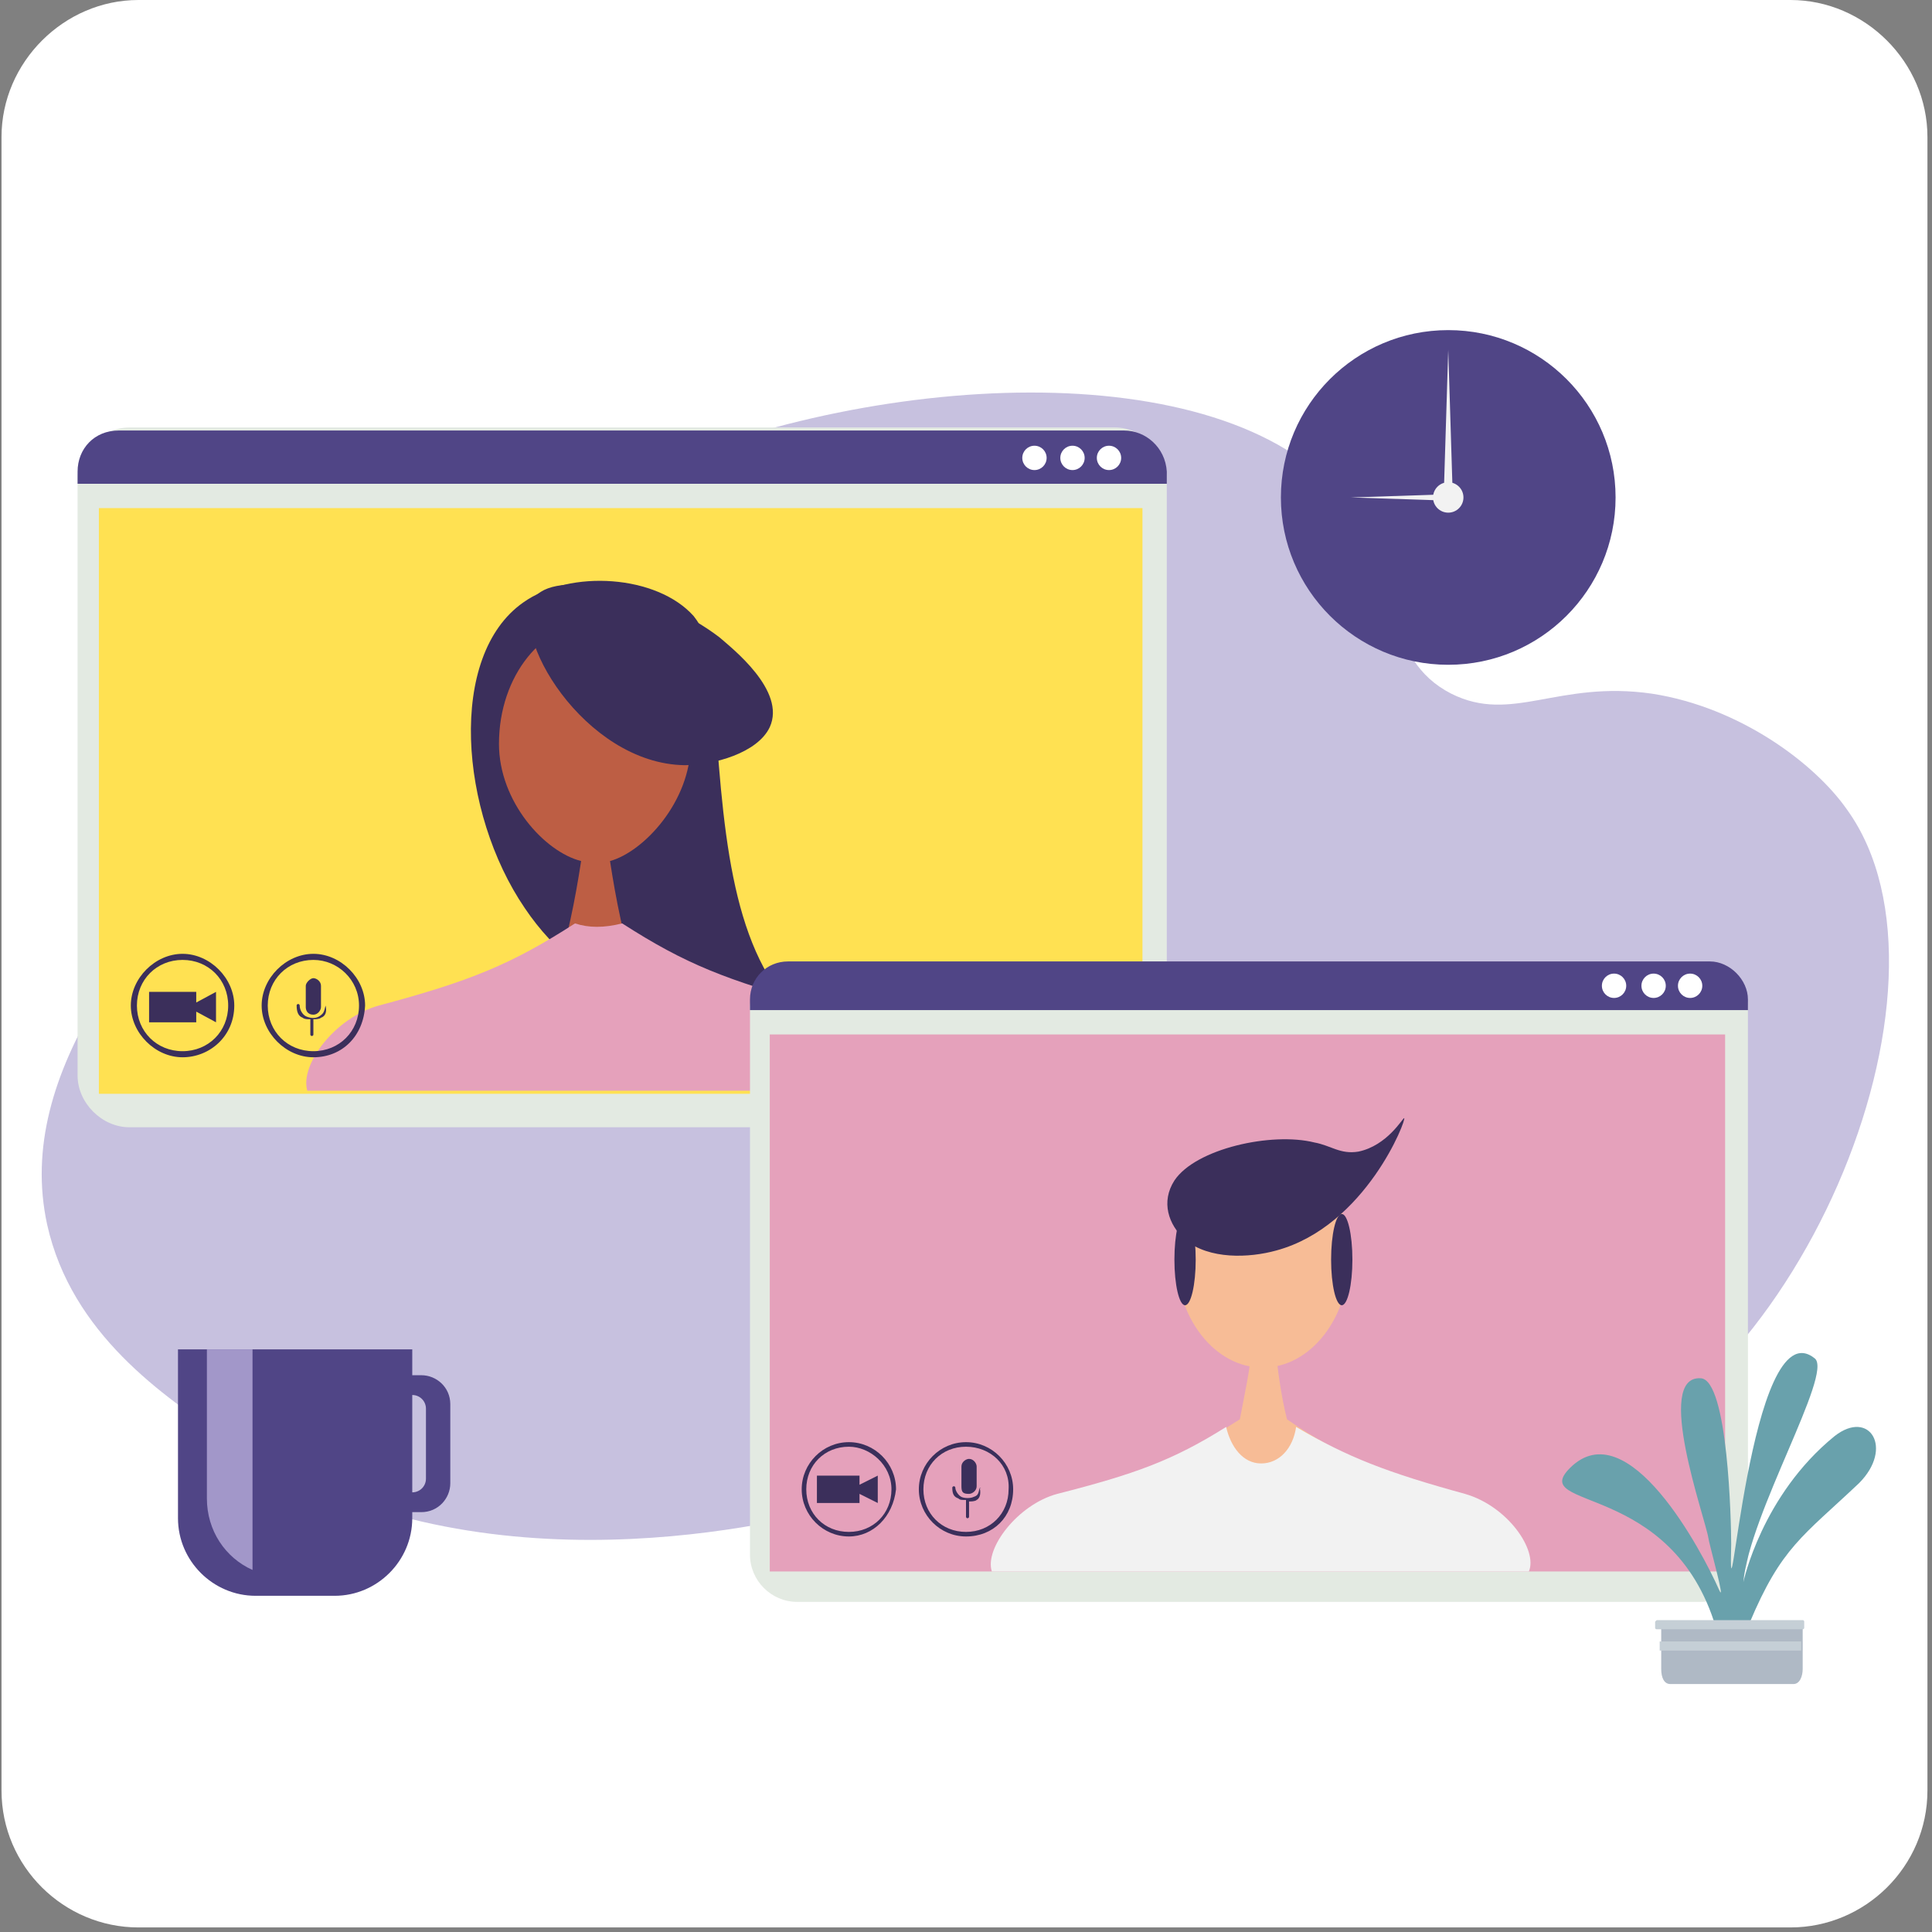
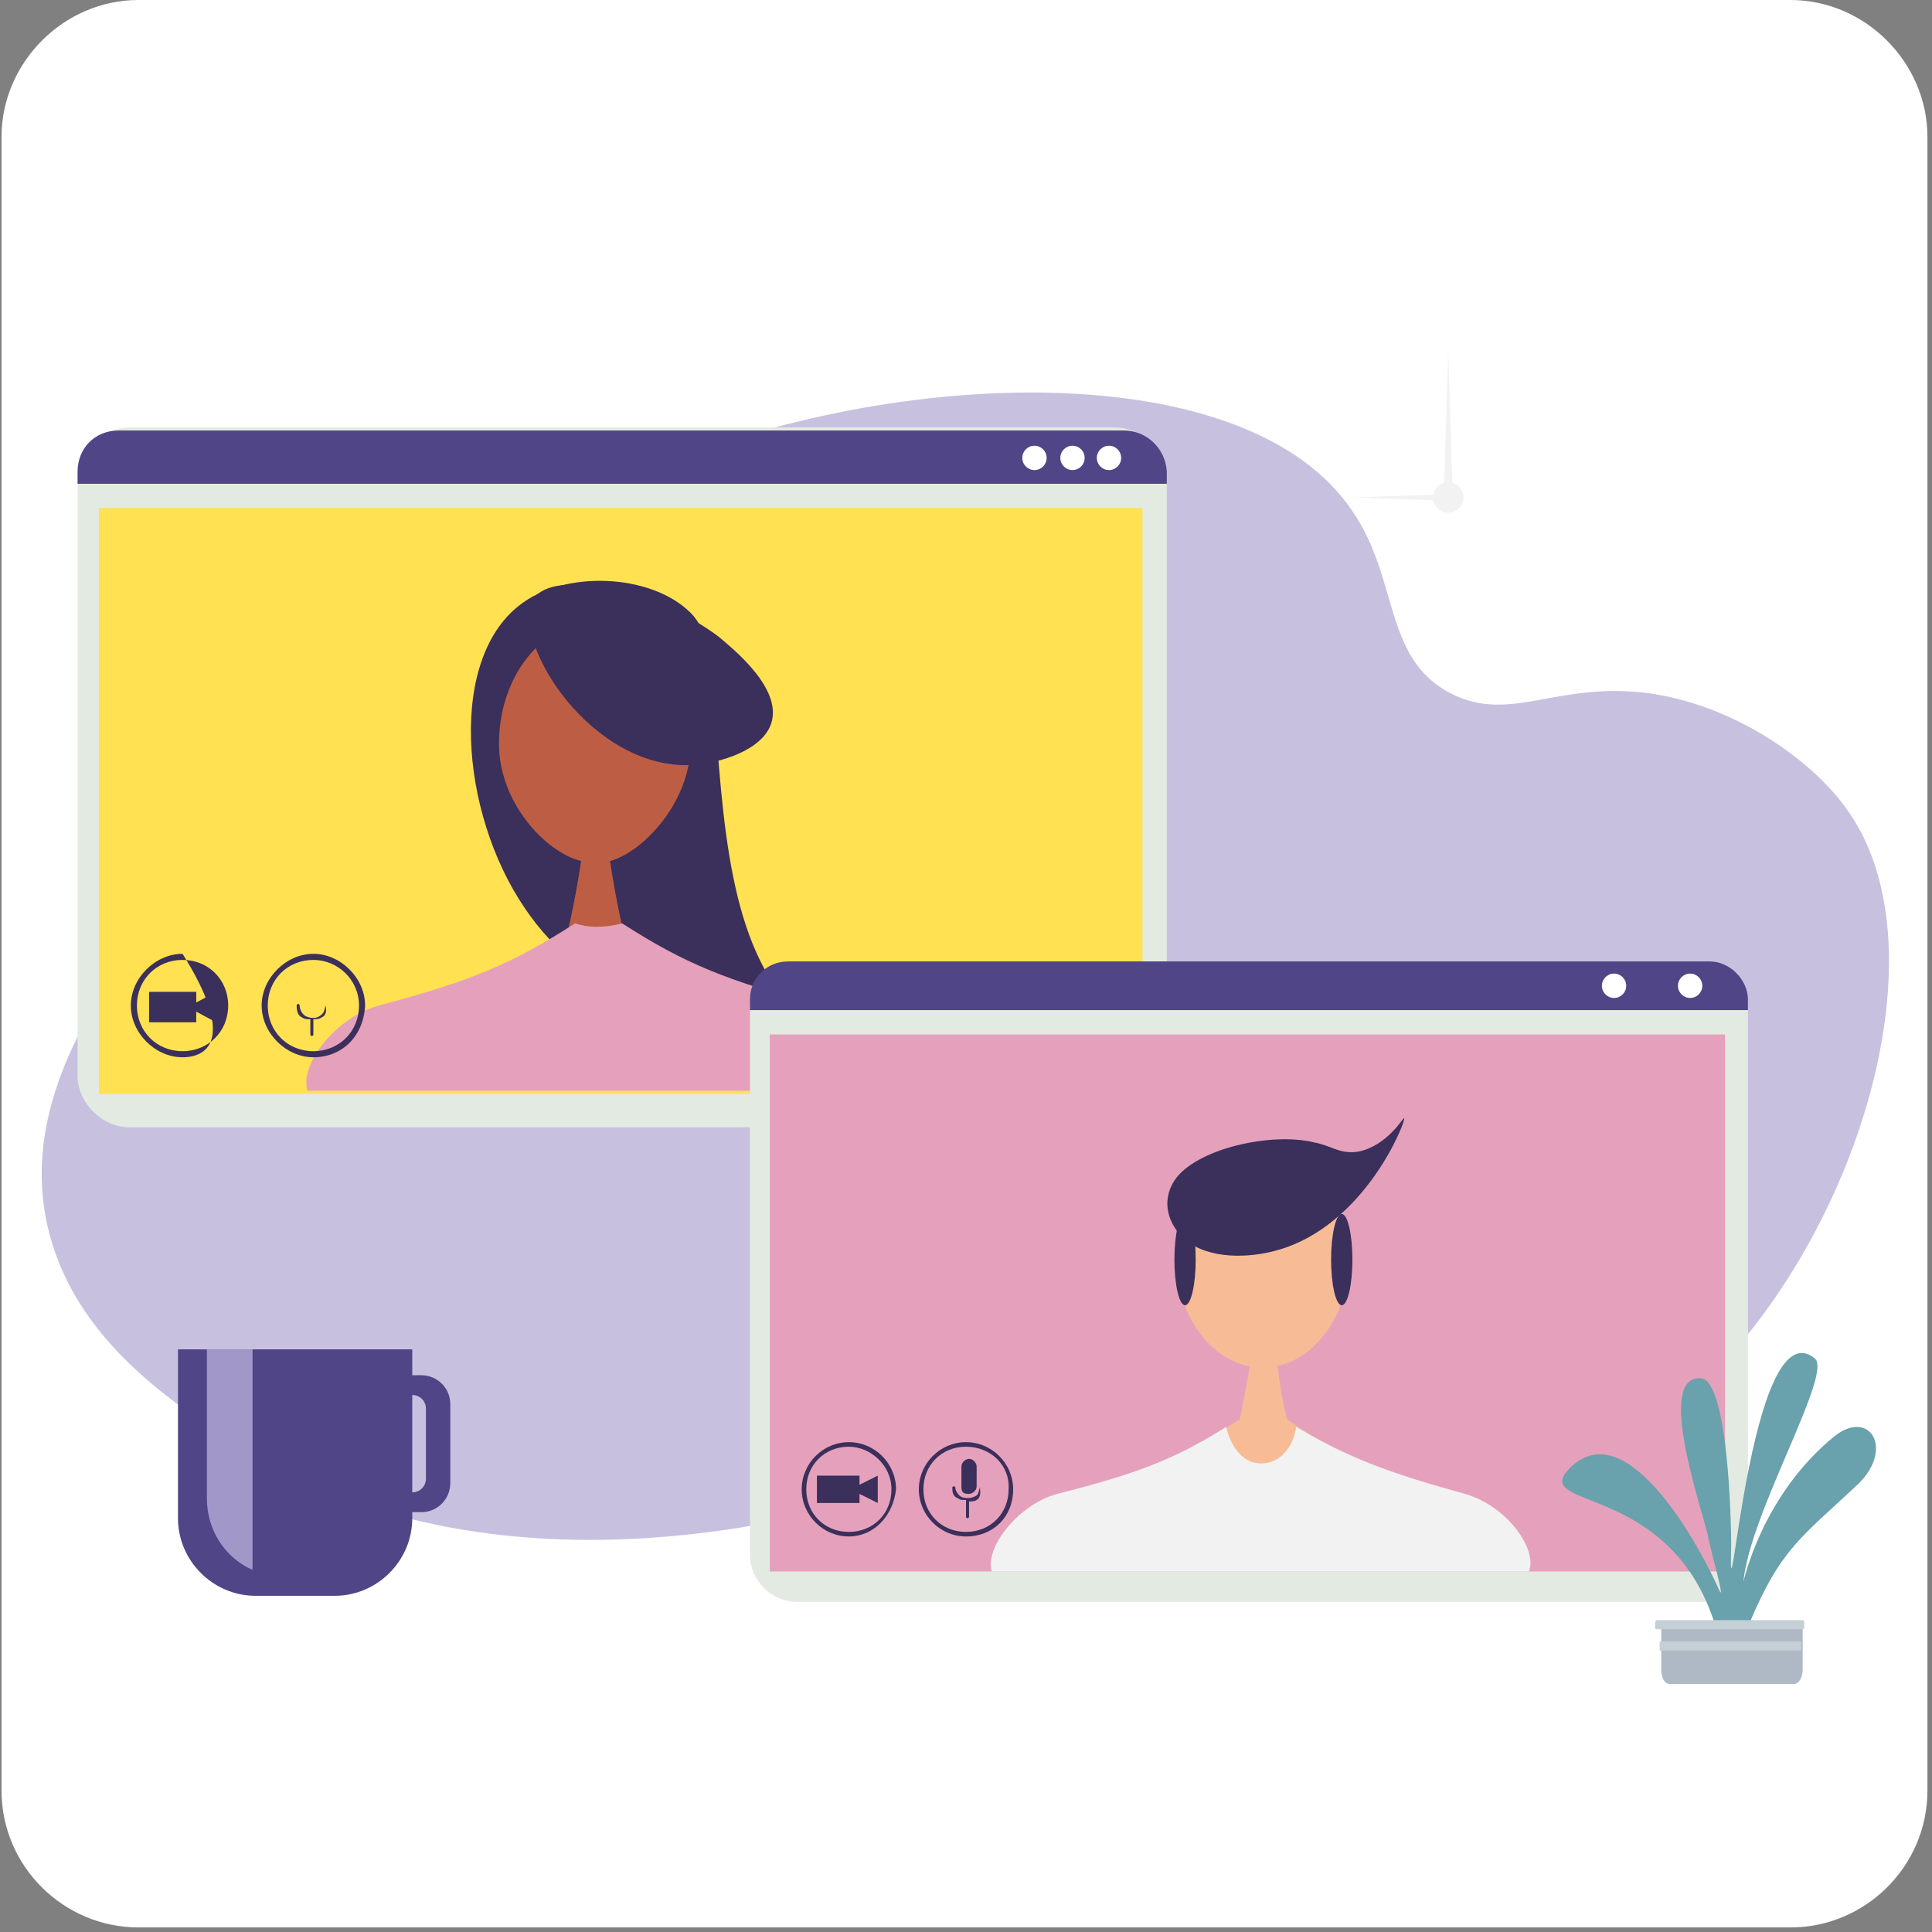
<svg xmlns="http://www.w3.org/2000/svg" version="1.1" id="Capa_1" x="0px" y="0px" viewBox="0 0 127 127" style="enable-background:new 0 0 127 127;" xml:space="preserve">
  <rect x="0" y="0" width="127" height="127" fill="#808080" stroke="none" />
  <style type="text/css">
	.st0{fill-rule:evenodd;clip-rule:evenodd;fill:#FFFFFF;}
	.st1{fill:#C7C1DF;}
	.st2{fill:#FFFFFF;}
	.st3{fill:#E3EAE2;}
	.st4{fill:#504586;}
	.st5{fill:#FFE152;}
	.st6{fill:#3B2F5B;}
	.st7{fill:#BD5E44;}
	.st8{fill:#E5A1BB;}
	.st9{fill:#F7BC96;}
	.st10{fill:#F2F2F2;}
	.st11{fill-rule:evenodd;clip-rule:evenodd;fill:#69A1AC;}
	.st12{fill-rule:evenodd;clip-rule:evenodd;fill:#AFB9C5;}
	.st13{fill-rule:evenodd;clip-rule:evenodd;fill:#C5CFD6;}
	.st14{fill-rule:evenodd;clip-rule:evenodd;fill:#504586;}
	.st15{fill-rule:evenodd;clip-rule:evenodd;fill:#F2F2F2;}
	.st16{fill-rule:evenodd;clip-rule:evenodd;fill:#A297C9;}
</style>
  <g>
    <path class="st0" d="M126.7,117.7c0,5-4.1,9-9,9H9.1c-4.9,0-9-4-9-9V9c0-4.9,4.1-9,9-9h108.6c4.9,0,9,4.1,9,9V117.7z" />
  </g>
  <g>
    <path class="st1" d="M14.8,94.5c-4-2.7-10.1-6.8-11.7-14c-2.2-10.1,6.1-19.5,15-29.5C25.8,42.4,32,35.5,43,30.8   c15.9-6.7,39-7.5,45.9,2.8c3.1,4.5,2,9.7,6.5,12c4,2,7-0.9,13.2,0c5.8,0.9,10.7,4.6,12.8,7.6c8.4,11.6-3.5,39.6-19.4,43.7   c-9.8,2.5-15-5.5-31.2-3c-7.5,1.2-6.9,3.1-15.8,5.2C49.8,100.4,30.4,105,14.8,94.5z" />
    <g>
      <g>
        <circle class="st2" cx="54.7" cy="39.7" r="0.7" />
      </g>
    </g>
    <g>
      <g>
        <circle class="st2" cx="52.6" cy="39.7" r="0.7" />
      </g>
    </g>
    <g>
      <g>
        <circle class="st2" cx="50.5" cy="39.7" r="0.7" />
      </g>
    </g>
    <g>
      <g>
        <g>
          <path class="st3" d="M73.3,74.1H8.5c-1.8,0-3.4-1.6-3.4-3.4V31.5c0-1.8,1.6-3.4,3.4-3.4h64.8c1.8,0,3.4,1.6,3.4,3.4v39.2      C76.6,72.7,75.1,74.1,73.3,74.1z" />
        </g>
      </g>
      <path class="st4" d="M73.9,28.3H7.8c-1.6,0-2.7,1.2-2.7,2.7v0.8h71.6V31C76.6,29.4,75.3,28.3,73.9,28.3z" />
      <rect x="6.5" y="33.4" class="st5" width="68.6" height="38.5" />
      <g>
        <polygon class="st6" points="14.2,65.2 12.9,65.9 12.9,65.2 9.8,65.2 9.8,67.2 12.9,67.2 12.9,66.5 14.2,67.2    " />
        <g>
-           <path class="st6" d="M12,69.5c-1.8,0-3.4-1.6-3.4-3.4c0-1.8,1.6-3.4,3.4-3.4s3.4,1.6,3.4,3.4C15.4,68.1,13.8,69.5,12,69.5z       M12,63.1c-1.7,0-3,1.3-3,3s1.3,3,3,3s3-1.3,3-3S13.7,63.1,12,63.1z" />
+           <path class="st6" d="M12,69.5c-1.8,0-3.4-1.6-3.4-3.4c0-1.8,1.6-3.4,3.4-3.4C15.4,68.1,13.8,69.5,12,69.5z       M12,63.1c-1.7,0-3,1.3-3,3s1.3,3,3,3s3-1.3,3-3S13.7,63.1,12,63.1z" />
        </g>
      </g>
      <path class="st6" d="M45.6,40.5c-2.4-2.7-8.1-3.1-11.2-0.9c-5,3.5-4.2,13.8,0.1,20.1C38.4,65.5,45,67.5,53,69.8    c1,0.3,3.7,1,3.9,0.5c0.3-0.5-2.6-1.7-4.7-3.9C48,62,47.5,54.5,46.9,45.3C46.7,43.3,46.7,41.9,45.6,40.5z" />
      <path class="st7" d="M45.4,48.9c0-4.4-2.7-8-6.3-8c-3.4,0-6.3,3.5-6.3,8c0,3.8,3,7.1,5.4,7.7c-0.4,2.6-0.9,5.1-1.7,7.6h2.4h0.5    h2.4c-0.8-2.5-1.3-5-1.7-7.6C42.3,56,45.4,52.7,45.4,48.9z" />
      <path class="st8" d="M53.8,66.1c-6.1-1.7-8.7-2.7-12.9-5.4c-1.2,0.3-2.2,0.3-3.1,0c-4.2,2.7-6.9,3.8-12.9,5.4    c-2.9,0.8-5.2,3.9-4.7,5.6h19.1h0.4h18.8C59,70.2,56.7,66.9,53.8,66.1z" />
      <path class="st6" d="M35.2,39.2c1.6-1.8,8.2-0.3,12.1,2.7c0.8,0.7,4.4,3.5,3.3,5.9c-0.8,1.7-3.7,2.5-5.6,2.5    C38.4,50.2,33.3,41.6,35.2,39.2z" />
      <g>
        <g>
-           <path class="st6" d="M20.6,66.7c0.3,0,0.5-0.3,0.5-0.5v-1.4c0-0.3-0.3-0.5-0.5-0.5s-0.5,0.3-0.5,0.5v1.4      C20.1,66.4,20.2,66.7,20.6,66.7z" />
          <path class="st6" d="M21.4,66.1L21.4,66.1c-0.1,0.4-0.1,0.5-0.4,0.7s-0.7,0.1-0.9,0s-0.4-0.4-0.4-0.7c0,0,0-0.1-0.1-0.1      c0,0-0.1,0-0.1,0.1c0,0.4,0.1,0.7,0.4,0.8c0.1,0.1,0.3,0.1,0.5,0.1v1c0,0,0,0.1,0.1,0.1c0,0,0.1,0,0.1-0.1v-1      c0.1,0,0.4,0,0.5-0.1C21.4,66.8,21.5,66.5,21.4,66.1C21.5,66.1,21.5,66.1,21.4,66.1z" />
        </g>
        <g>
          <path class="st6" d="M20.6,69.5c-1.8,0-3.4-1.6-3.4-3.4c0-1.8,1.6-3.4,3.4-3.4s3.4,1.6,3.4,3.4C23.9,68.1,22.5,69.5,20.6,69.5z       M20.6,63.1c-1.7,0-3,1.3-3,3s1.3,3,3,3c1.7,0,3-1.3,3-3S22.2,63.1,20.6,63.1z" />
        </g>
      </g>
    </g>
    <g>
      <g>
        <g>
          <path class="st3" d="M111.8,105.3H52.4c-1.7,0-3.1-1.4-3.1-3.1V66.3c0-1.7,1.4-3.1,3.1-3.1h59.4c1.7,0,3.1,1.4,3.1,3.1v35.9      C114.9,103.9,113.4,105.3,111.8,105.3z" />
        </g>
      </g>
      <path class="st4" d="M112.4,63.2H51.8c-1.4,0-2.5,1.1-2.5,2.5v0.7h65.6v-0.7C114.9,64.4,113.7,63.2,112.4,63.2z" />
      <g>
        <g>
          <circle class="st2" cx="111.1" cy="64.8" r="0.8" />
        </g>
      </g>
      <g>
        <g>
-           <circle class="st2" cx="108.7" cy="64.8" r="0.8" />
-         </g>
+           </g>
      </g>
      <g>
        <g>
          <circle class="st2" cx="106.1" cy="64.8" r="0.8" />
        </g>
      </g>
      <g>
        <g>
          <g>
            <circle class="st2" cx="72.9" cy="30.1" r="0.8" />
          </g>
        </g>
        <g>
          <g>
            <circle class="st2" cx="70.5" cy="30.1" r="0.8" />
          </g>
        </g>
        <g>
          <g>
            <circle class="st2" cx="68" cy="30.1" r="0.8" />
          </g>
        </g>
      </g>
      <rect x="50.6" y="68" class="st8" width="62.8" height="35.3" />
      <g>
        <polygon class="st6" points="57.7,97 56.5,97.6 56.5,97 53.7,97 53.7,98.8 56.5,98.8 56.5,98.2 57.7,98.8    " />
        <g>
          <path class="st6" d="M55.8,101c-1.7,0-3.1-1.4-3.1-3.1s1.4-3.1,3.1-3.1c1.7,0,3.1,1.4,3.1,3.1C58.7,99.7,57.4,101,55.8,101z       M55.8,95.1c-1.6,0-2.8,1.2-2.8,2.8s1.2,2.8,2.8,2.8s2.8-1.2,2.8-2.8S57.2,95.1,55.8,95.1z" />
        </g>
      </g>
      <g>
        <g>
          <path class="st6" d="M63.7,98.2c0.2,0,0.5-0.2,0.5-0.5v-1.3c0-0.2-0.2-0.5-0.5-0.5c-0.2,0-0.5,0.2-0.5,0.5v1.3      C63.2,98.1,63.3,98.2,63.7,98.2z" />
          <path class="st6" d="M64.4,97.8C64.4,97.8,64.4,97.9,64.4,97.8c-0.1,0.4-0.1,0.5-0.4,0.6c-0.2,0.1-0.6,0.1-0.8,0      s-0.4-0.4-0.4-0.6c0,0,0-0.1-0.1-0.1c0,0-0.1,0-0.1,0.1c0,0.4,0.1,0.6,0.4,0.7c0.1,0.1,0.2,0.1,0.5,0.1v1.1c0,0,0,0.1,0.1,0.1      c0,0,0.1,0,0.1-0.1v-1c0.1,0,0.4,0,0.5-0.1C64.4,98.5,64.5,98.2,64.4,97.8C64.5,97.9,64.5,97.8,64.4,97.8z" />
        </g>
        <g>
          <path class="st6" d="M63.5,101c-1.7,0-3.1-1.4-3.1-3.1s1.4-3.1,3.1-3.1s3.1,1.4,3.1,3.1C66.6,99.7,65.3,101,63.5,101z       M63.5,95.1c-1.6,0-2.8,1.2-2.8,2.8s1.2,2.8,2.8,2.8c1.6,0,2.8-1.2,2.8-2.8C66.4,96.3,65.1,95.1,63.5,95.1z" />
        </g>
      </g>
      <g>
        <g>
          <g>
            <ellipse class="st9" cx="83" cy="82.6" rx="5.7" ry="7.3" />
          </g>
        </g>
        <g>
          <path class="st9" d="M89.9,96.2c-1.8-0.7-3.4-1.6-5.3-2.9c-0.4-1.6-0.6-3.2-0.8-5h-0.5h-0.5h-0.5c-0.1,1.7-0.5,3.4-0.8,5      c-1.9,1.2-3.5,2.2-5.3,2.9h4.5c0,0.1-0.1,0.2-0.1,0.4h2.2h0.5h2.2c0-0.1-0.1-0.2-0.1-0.4H89.9L89.9,96.2z" />
        </g>
        <path class="st10" d="M96.3,98.2c-5.1-1.4-7.7-2.4-11.1-4.4c-0.2,1.4-1.1,2.4-2.3,2.4s-2-1.1-2.3-2.4c-3.5,2.2-6,3.1-11.1,4.4     c-2.6,0.7-4.8,3.6-4.3,5.1h17.5H83h17.5C101.1,101.9,99.1,99,96.3,98.2z" />
        <path class="st6" d="M77.9,81.5c1.6,1.3,4.2,1.2,6,0.7c5.9-1.6,8.6-8.7,8.4-8.7c-0.1,0-1.1,1.8-3,2.2c-1.2,0.2-1.8-0.4-2.9-0.6     c-2.8-0.7-7.8,0.4-9.2,2.5C76.3,79,76.8,80.5,77.9,81.5z" />
        <g>
          <ellipse class="st6" cx="77.9" cy="82.8" rx="0.7" ry="3" />
          <ellipse class="st6" cx="88.2" cy="82.8" rx="0.7" ry="3" />
        </g>
      </g>
      <g>
        <path class="st11" d="M112.8,107c-2.9-9.7-12.4-7.7-9.6-10.5c3.8-3.8,8.7,5.5,9.8,8c0.5,1.1-0.7-3.2-0.7-3.4     c-0.2-1.3-3.6-10.7-0.5-10.5c1.8,0.1,2,9.5,2,10.9c-0.2,7.8,1.2-15.7,5.5-12.2c1.2,1-4.3,10.2-4.7,14.7c0,0,1.2-5.7,6-9.6     c2.3-1.8,3.9,0.8,1.6,3.1c-3.7,3.5-5.1,4.2-7.2,9.2C114.9,107.1,113.2,106.6,112.8,107z" />
        <g>
          <path class="st12" d="M118.5,106.7v3c0,0.5-0.2,1-0.6,1h-8.1c-0.4,0-0.6-0.4-0.6-1v-3H118.5z" />
          <rect x="109.1" y="107.9" class="st13" width="9.3" height="0.6" />
          <path class="st13" d="M108.9,106.5h9.6c0.1,0,0.1,0.1,0.1,0.1v0.4c0,0.1-0.1,0.1-0.1,0.1h-9.6c-0.1,0-0.1-0.1-0.1-0.1v-0.4      C108.8,106.6,108.9,106.5,108.9,106.5z" />
        </g>
      </g>
    </g>
  </g>
  <g>
</g>
  <g>
    <g>
-       <circle class="st14" cx="95.2" cy="32.7" r="11" />
      <circle class="st15" cx="95.2" cy="32.7" r="1" />
      <polygon class="st15" points="95.2,23 94.9,32.7 95.5,32.7   " />
      <polygon class="st15" points="88.8,32.7 94.9,32.5 94.9,32.9   " />
    </g>
    <g>
      <path class="st14" d="M11.7,88.7v11.1c0,2.8,2.3,5.1,5.1,5.1H22c2.8,0,5.1-2.3,5.1-5.1V88.7H11.7z" />
      <path class="st16" d="M13.6,88.7v9.8c0,2.1,1.2,3.9,3,4.7V88.7H13.6z" />
      <path class="st14" d="M27.7,90.4h-1.2c-1.1,0-1.9,0.9-1.9,1.9v5.2c0,1.1,0.9,1.9,1.9,1.9h1.2c1.1,0,1.9-0.9,1.9-1.9v-5.2    C29.6,91.2,28.7,90.4,27.7,90.4z M28,97.2c0,0.5-0.4,0.9-0.9,0.9c-0.5,0-0.9-0.4-0.9-0.9v-4.6c0-0.5,0.4-0.9,0.9-0.9    c0.5,0,0.9,0.4,0.9,0.9V97.2z" />
    </g>
  </g>
</svg>